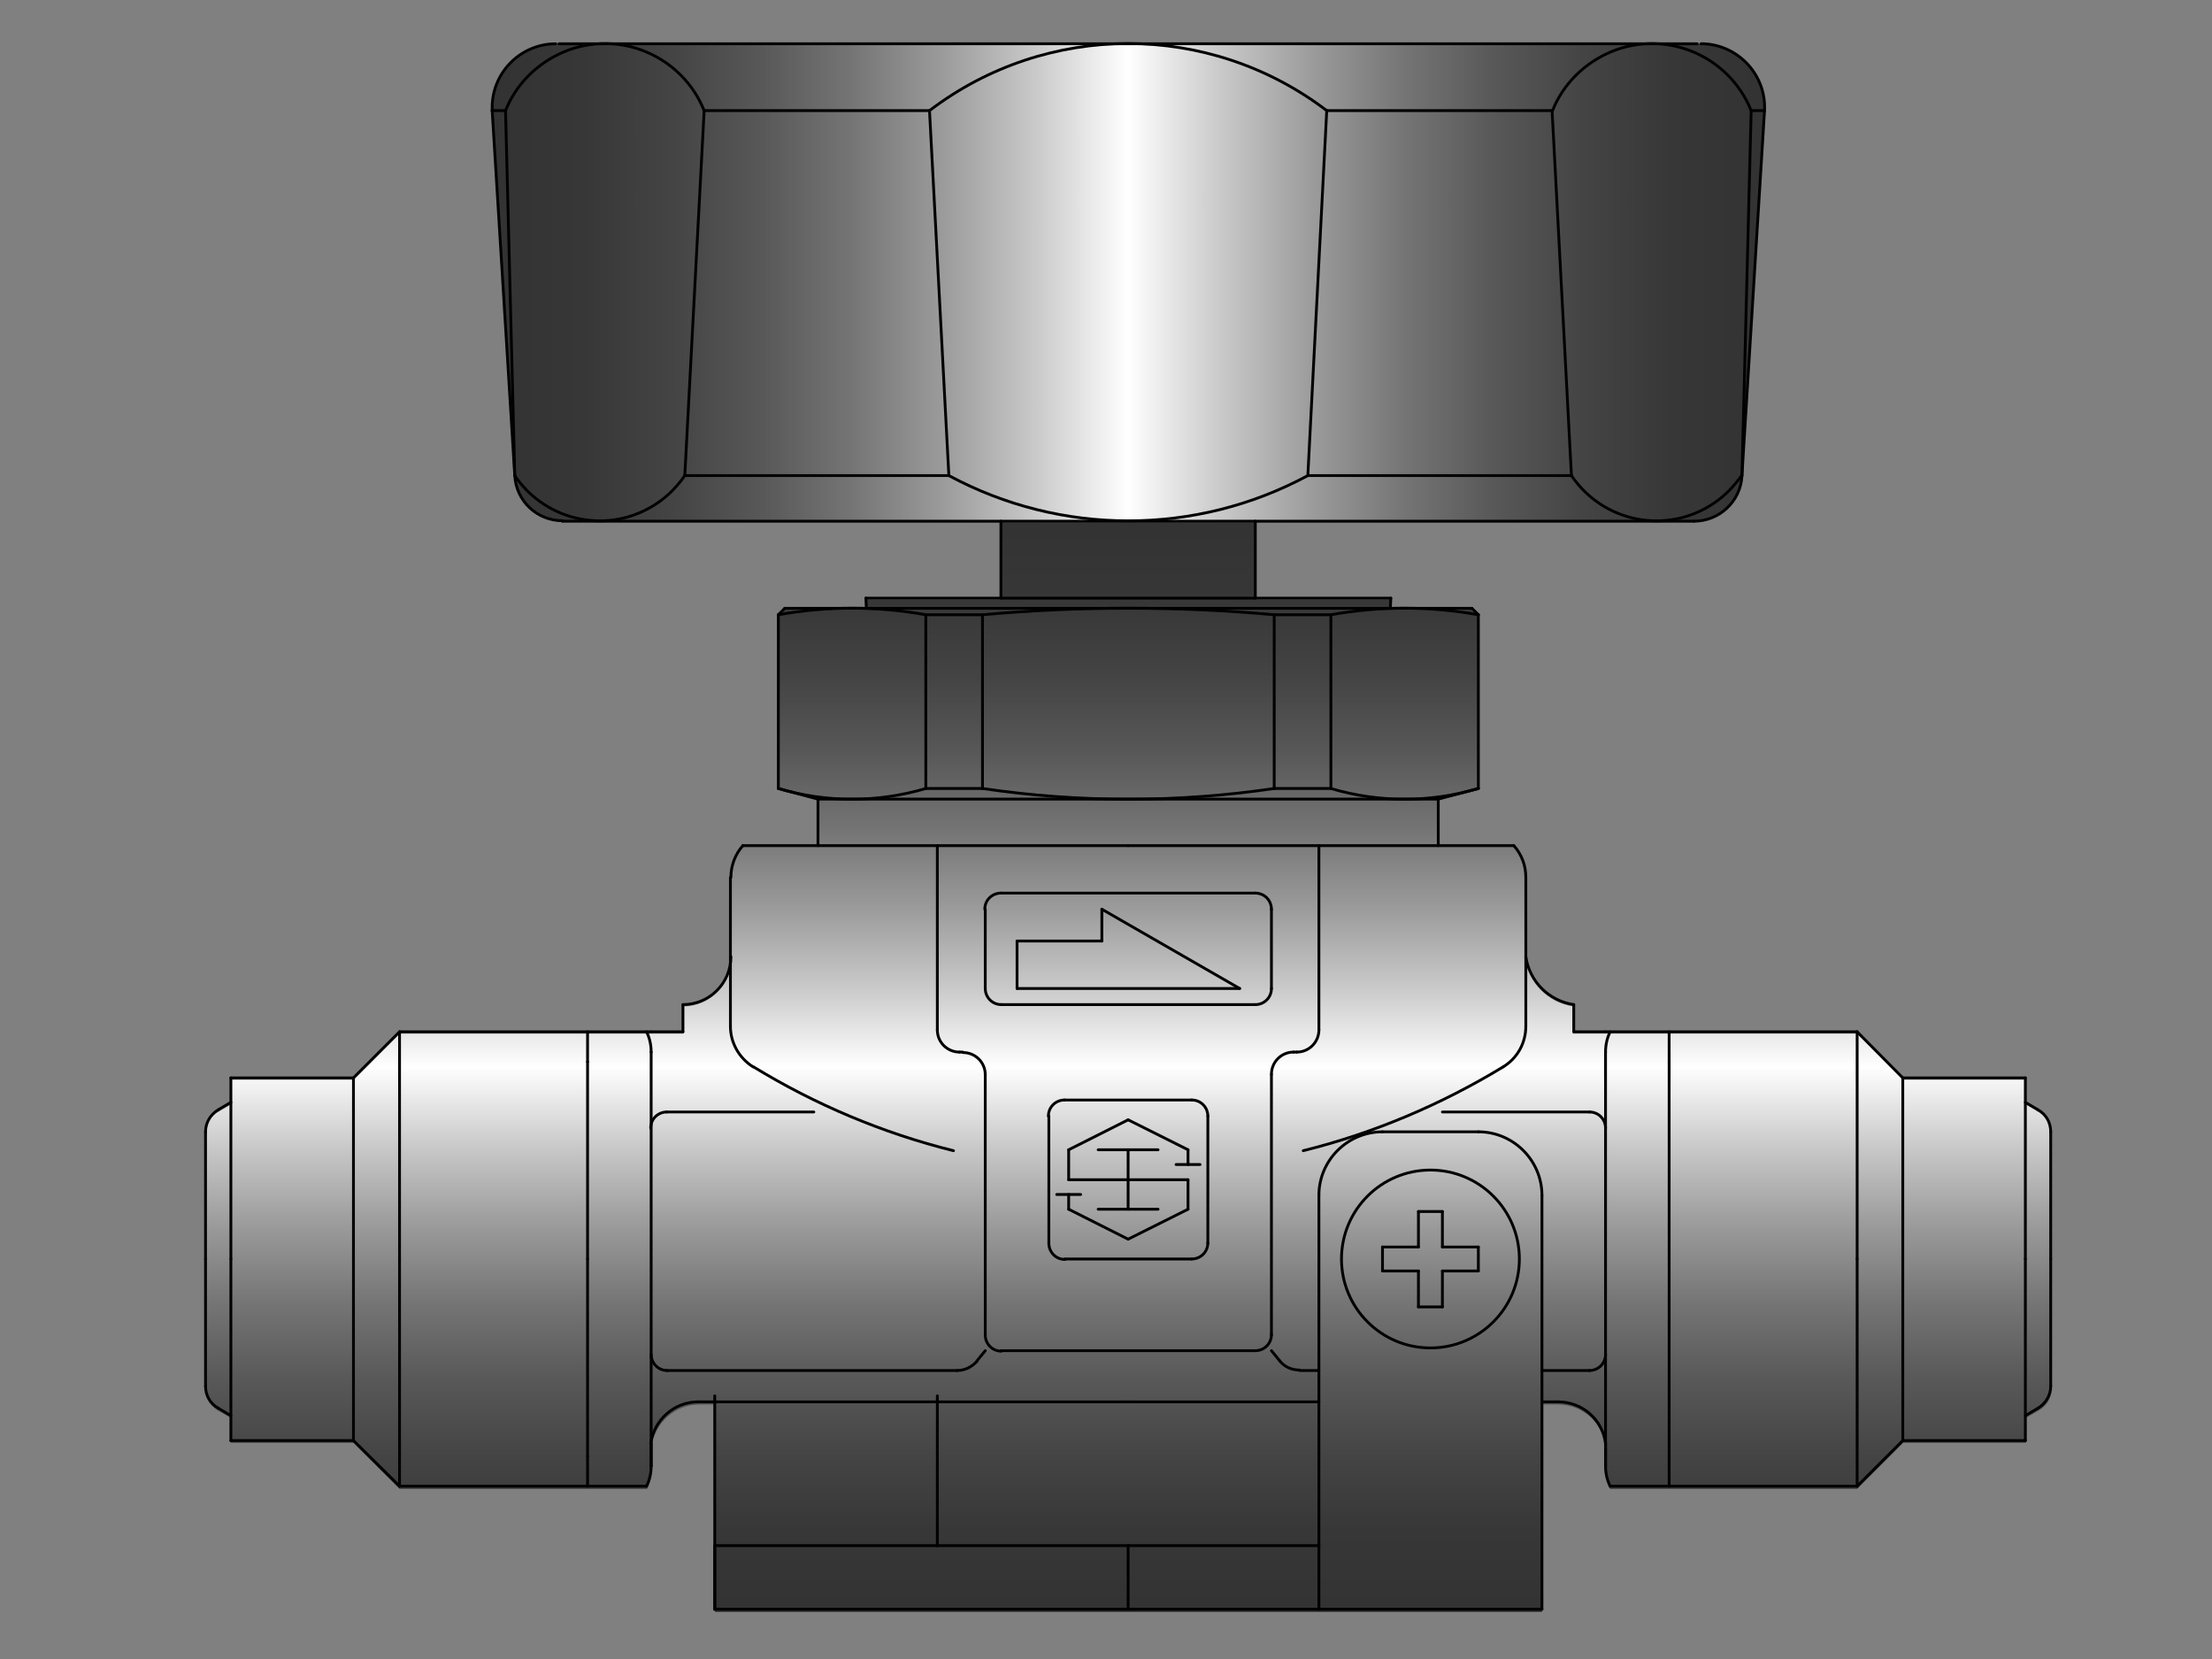
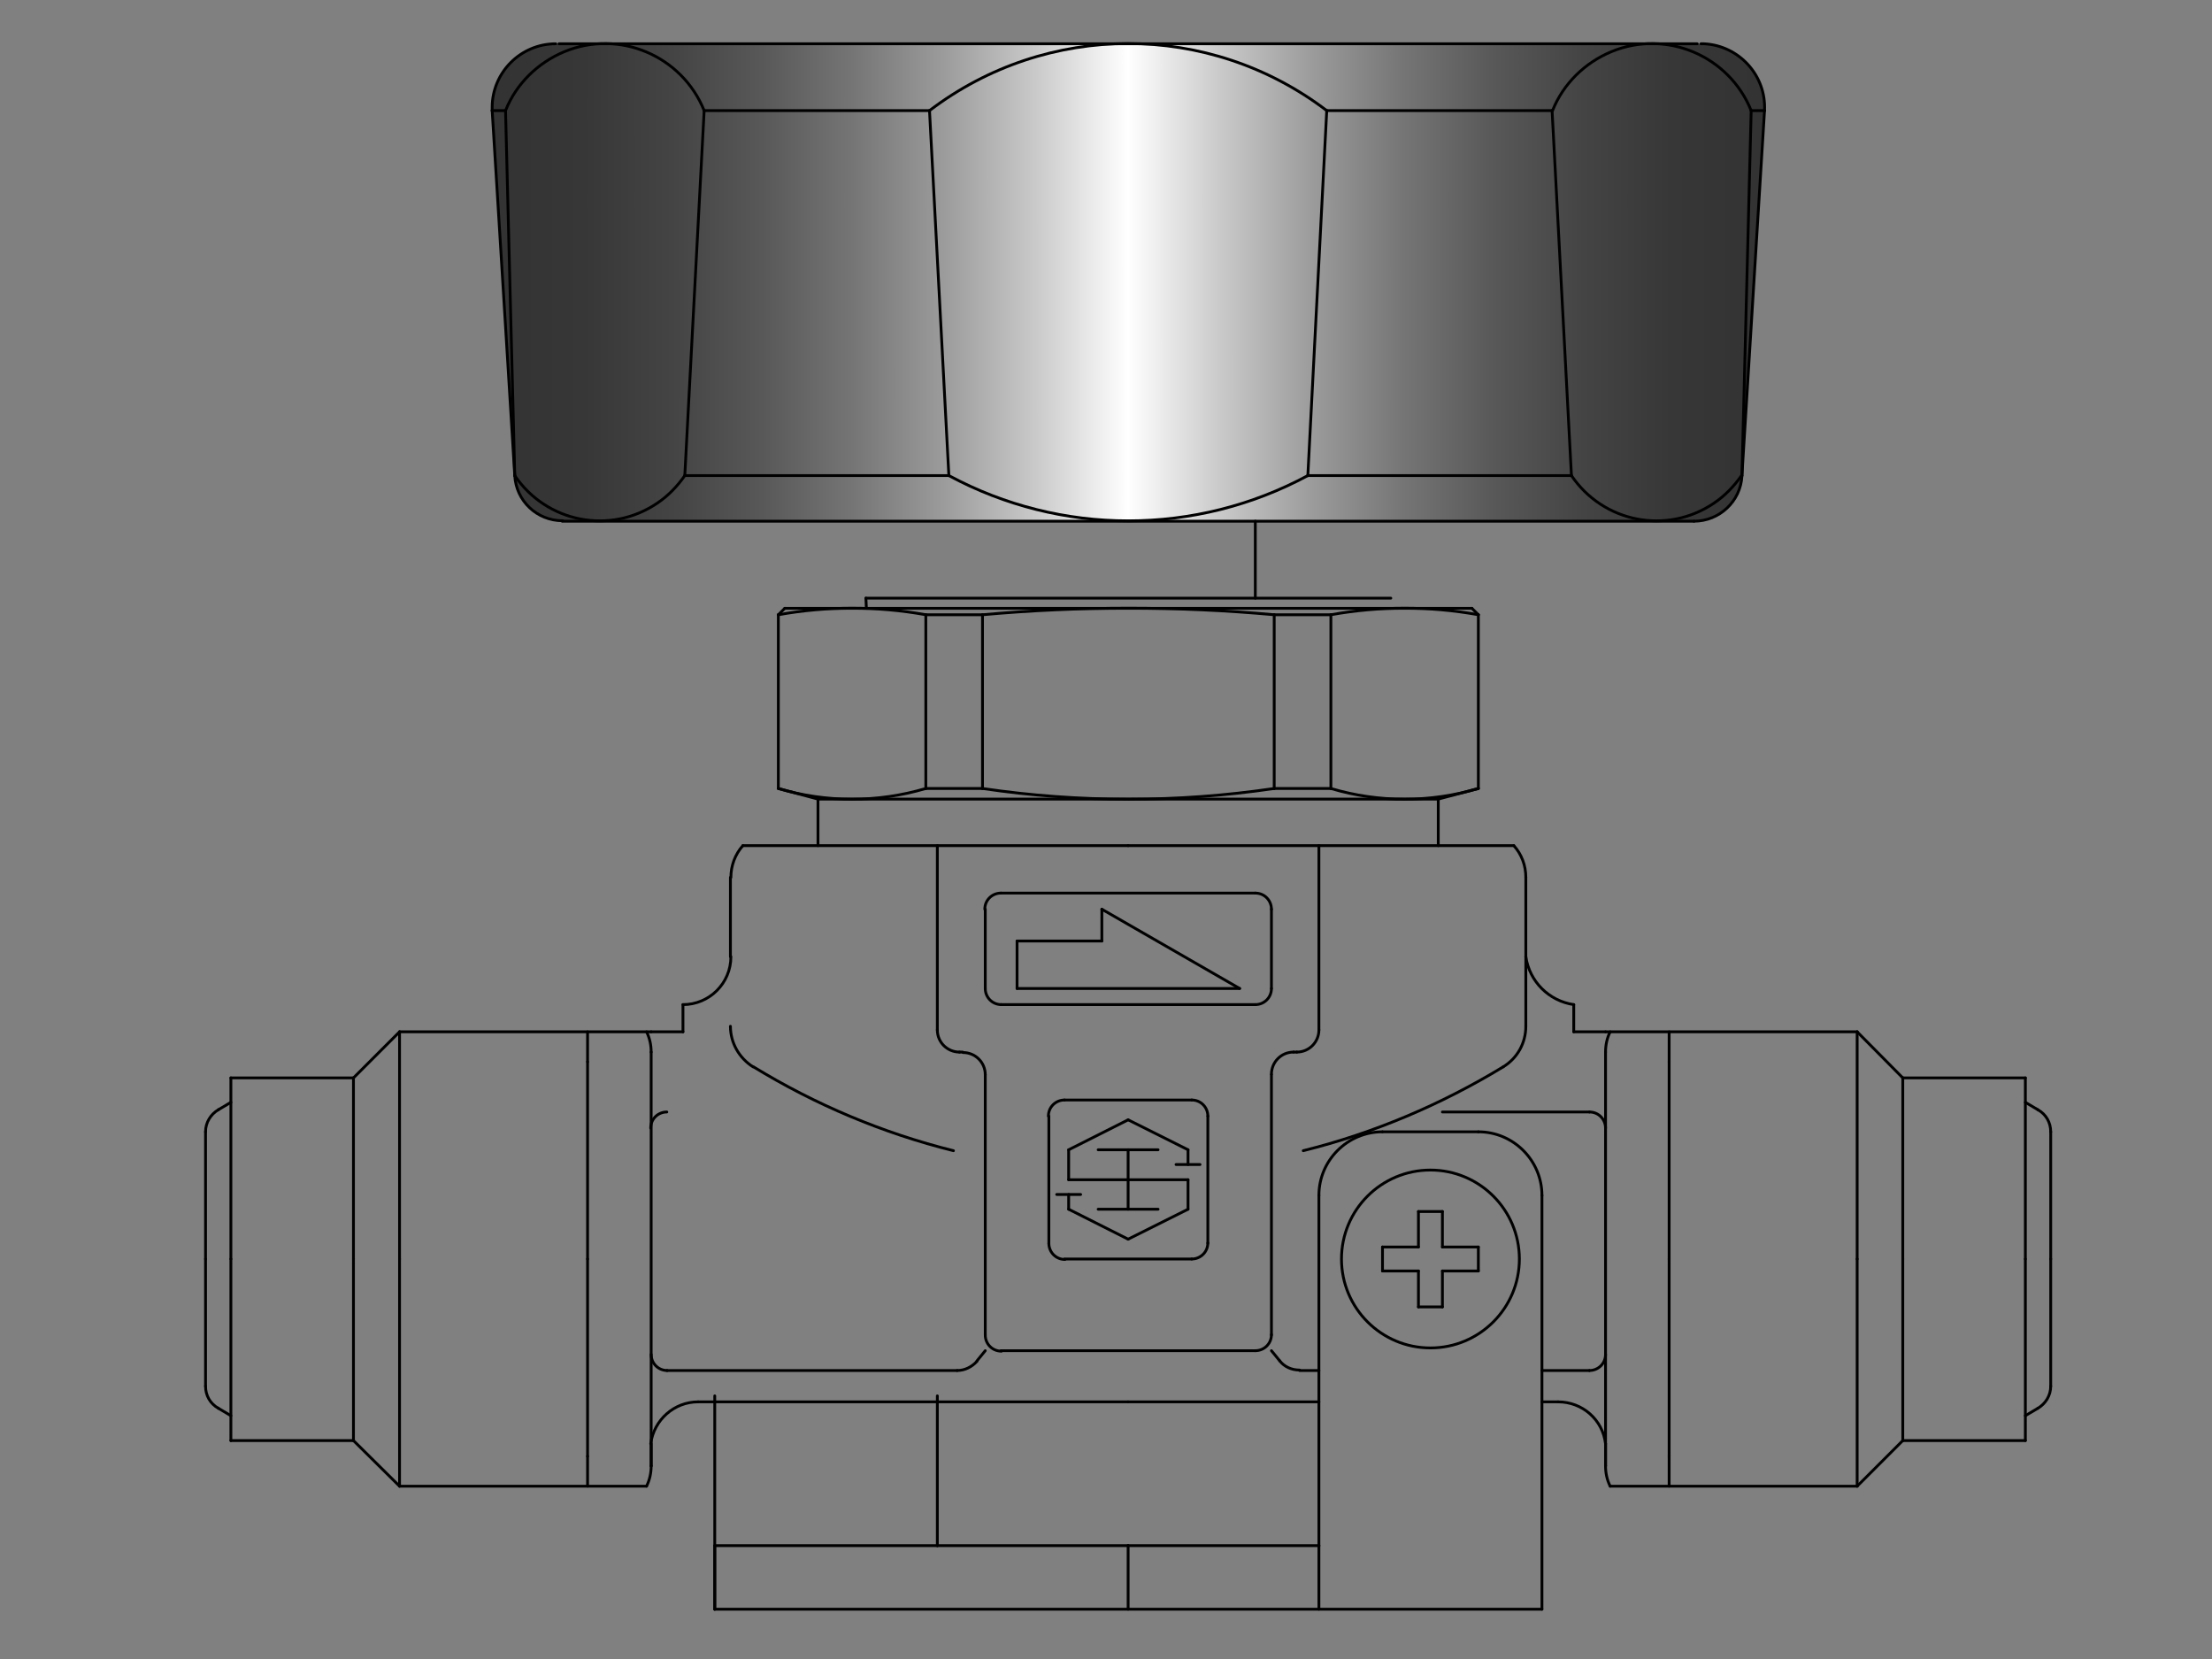
<svg xmlns="http://www.w3.org/2000/svg" version="1.1" id="レイヤー_1" x="0px" y="0px" viewBox="0 0 480 360" style="enable-background:new 0 0 480 360;" xml:space="preserve">
  <rect x="0" y="0" width="480" height="360" fill="#808080" stroke="none" />
  <style type="text/css">
	.st0{fill:url(#SVGID_1_);}
	.st1{fill:url(#SVGID_00000031912975487086480070000014501147733979436725_);}
	.st2{fill:none;stroke:#000000;stroke-width:0.609;stroke-linecap:round;stroke-linejoin:round;stroke-miterlimit:10;}
</style>
  <g>
    <linearGradient id="SVGID_1_" gradientUnits="userSpaceOnUse" x1="244.816" y1="75.642" x2="244.816" y2="309.135" gradientTransform="matrix(1 0 0 -1 0 423.89)">
      <stop offset="0" style="stop-color:#333333" />
      <stop offset="6.750000e-02" style="stop-color:#373737" />
      <stop offset="0.138" style="stop-color:#444444" />
      <stop offset="0.209" style="stop-color:#585858" />
      <stop offset="0.281" style="stop-color:#757575" />
      <stop offset="0.353" style="stop-color:#9B9B9B" />
      <stop offset="0.426" style="stop-color:#C9C9C9" />
      <stop offset="0.499" style="stop-color:#FEFEFE" />
      <stop offset="0.5" style="stop-color:#FFFFFF" />
      <stop offset="0.501" style="stop-color:#FEFEFE" />
      <stop offset="0.574" style="stop-color:#C9C9C9" />
      <stop offset="0.647" style="stop-color:#9B9B9B" />
      <stop offset="0.719" style="stop-color:#757575" />
      <stop offset="0.791" style="stop-color:#585858" />
      <stop offset="0.862" style="stop-color:#444444" />
      <stop offset="0.932" style="stop-color:#373737" />
      <stop offset="1" style="stop-color:#333333" />
    </linearGradient>
-     <path class="st0" d="M272.4,113.4v16.7h29.3l-0.1,2.2h3.1h14.6l1.4,1.4v37.7l-8.6,2.3v10.1h16.3c1.7,1.9,2.6,4.4,2.6,6.9V208   c0.8,5.4,5,9.6,10.4,10.4v5.9h6.9h1h12.8H403l10,10h26.6v5.4l2.8,1.6c1.7,1,2.8,2.8,2.8,4.8v27.6v27.6c0,2-1,3.8-2.8,4.8l-2.8,1.6   v5.4h-26.6l-10,10h-40.8h-12.8c-0.7-1.4-1-2.9-1-4.4v-4.8c-0.6-5.2-5-9.1-10.3-9.1h-3.5v45h-48.3h-41.4h-89.7v-13.8v-31.2h-3.5   c-5.2,0-9.6,3.9-10.3,9.1v4.8c0,1.5-0.3,3-1,4.4h-12.8H86.7l-10-10H50.1v-5.4l-2.8-1.6c-1.7-1-2.8-2.8-2.8-4.8v-27.6v-27.6   c0-2,1-3.8,2.8-4.8l2.8-1.6v-5.4h26.6l10-10h40.8h12.8h1h6.9v-5.9c5.7,0,10.4-4.6,10.4-10.4v-17.3c0-2.6,0.9-5,2.6-6.9h16.3v-10.1   l-8.6-2.3v-37.7l1.4-1.4h14.6h3.1l-0.1-2.2h29.3v-16.7" />
    <linearGradient id="SVGID_00000119099569128538233930000006438531313243354300_" gradientUnits="userSpaceOnUse" x1="108.216" y1="362.613" x2="381.31" y2="362.613" gradientTransform="matrix(1 0 0 -1 0 423.89)">
      <stop offset="0" style="stop-color:#333333" />
      <stop offset="6.750000e-02" style="stop-color:#373737" />
      <stop offset="0.138" style="stop-color:#444444" />
      <stop offset="0.209" style="stop-color:#585858" />
      <stop offset="0.281" style="stop-color:#757575" />
      <stop offset="0.353" style="stop-color:#9B9B9B" />
      <stop offset="0.426" style="stop-color:#C9C9C9" />
      <stop offset="0.499" style="stop-color:#FEFEFE" />
      <stop offset="0.5" style="stop-color:#FFFFFF" />
      <stop offset="0.501" style="stop-color:#FEFEFE" />
      <stop offset="0.574" style="stop-color:#C9C9C9" />
      <stop offset="0.647" style="stop-color:#9B9B9B" />
      <stop offset="0.719" style="stop-color:#757575" />
      <stop offset="0.791" style="stop-color:#585858" />
      <stop offset="0.862" style="stop-color:#444444" />
      <stop offset="0.932" style="stop-color:#373737" />
      <stop offset="1" style="stop-color:#333333" />
    </linearGradient>
    <path style="fill:url(#SVGID_00000119099569128538233930000006438531313243354300_);" d="M369.8,9.5c-0.2,0-0.5,0-0.7,0   C369.3,9.5,369.6,9.5,369.8,9.5c7.6,0.4,13.5,6.9,13.1,14.5l-4.9,79.2c-0.3,5.5-4.8,9.8-10.4,9.8h-7.5c-0.4,0-0.8,0-1.2,0h-86.5   h-55.2h-86.5c-0.4,0-0.8,0-1.2,0H122c-5.5,0-10.1-4.3-10.4-9.8L106.8,24c0-0.2,0-0.5,0-0.7c0-7.6,6.2-13.8,13.8-13.8" />
    <line class="st2" x1="334.6" y1="304.2" x2="338.1" y2="304.2" />
    <line class="st2" x1="286.2" y1="297.4" x2="282" y2="297.4" />
    <line class="st2" x1="212" y1="295.3" x2="213.8" y2="293.1" />
    <line class="st2" x1="207.7" y1="297.4" x2="144.7" y2="297.4" />
-     <line class="st2" x1="144.7" y1="241.3" x2="176.6" y2="241.3" />
-     <line class="st2" x1="158.5" y1="207.6" x2="158.5" y2="222.7" />
    <line class="st2" x1="331.1" y1="222.7" x2="331.1" y2="207.6" />
    <line class="st2" x1="272.4" y1="218" x2="217.2" y2="218" />
    <line class="st2" x1="239.1" y1="197.3" x2="239.1" y2="204.2" />
    <line class="st2" x1="220.7" y1="204.2" x2="239.1" y2="204.2" />
    <line class="st2" x1="220.7" y1="214.5" x2="220.7" y2="204.2" />
    <line class="st2" x1="269" y1="214.5" x2="220.7" y2="214.5" />
    <line class="st2" x1="239.1" y1="197.3" x2="269" y2="214.5" />
    <line class="st2" x1="286.2" y1="183.5" x2="286.2" y2="223.5" />
    <line class="st2" x1="213.8" y1="289.7" x2="213.8" y2="233.2" />
    <line class="st2" x1="313" y1="241.3" x2="344.9" y2="241.3" />
    <line class="st2" x1="217.2" y1="193.8" x2="272.4" y2="193.8" />
    <line class="st2" x1="275.9" y1="197.3" x2="275.9" y2="214.5" />
    <line class="st2" x1="213.8" y1="214.5" x2="213.8" y2="197.3" />
    <line class="st2" x1="217.2" y1="293.1" x2="272.4" y2="293.1" />
    <line class="st2" x1="231" y1="273.2" x2="258.6" y2="273.2" />
    <line class="st2" x1="262.1" y1="269.8" x2="262.1" y2="242.2" />
    <line class="st2" x1="258.6" y1="238.7" x2="231" y2="238.7" />
    <line class="st2" x1="227.6" y1="242.2" x2="227.6" y2="269.8" />
    <line class="st2" x1="275.9" y1="293.1" x2="277.7" y2="295.3" />
    <line class="st2" x1="344.9" y1="297.4" x2="334.6" y2="297.4" />
    <line class="st2" x1="203.4" y1="223.5" x2="203.4" y2="183.5" />
    <line class="st2" x1="275.9" y1="233.2" x2="275.9" y2="289.7" />
    <line class="st2" x1="208.2" y1="228.3" x2="208.9" y2="228.3" />
    <line class="st2" x1="280.7" y1="228.3" x2="281.4" y2="228.3" />
    <line class="st2" x1="331.1" y1="207.6" x2="331.1" y2="190.4" />
    <line class="st2" x1="244.8" y1="183.5" x2="328.5" y2="183.5" />
    <line class="st2" x1="158.5" y1="190.4" x2="158.5" y2="207.6" />
    <line class="st2" x1="161.2" y1="183.5" x2="244.8" y2="183.5" />
    <line class="st2" x1="348.4" y1="318.1" x2="348.4" y2="313.3" />
    <line class="st2" x1="244.8" y1="304.2" x2="286.2" y2="304.2" />
    <line class="st2" x1="151.5" y1="304.2" x2="244.8" y2="304.2" />
    <line class="st2" x1="141.3" y1="313.3" x2="141.3" y2="318.1" />
    <line class="st2" x1="141.3" y1="223.9" x2="148.2" y2="223.9" />
    <line class="st2" x1="148.2" y1="218" x2="148.2" y2="223.9" />
    <line class="st2" x1="362.2" y1="316" x2="362.2" y2="322.5" />
    <line class="st2" x1="412.9" y1="312.6" x2="403" y2="322.5" />
    <line class="st2" x1="403" y1="322.5" x2="349.4" y2="322.5" />
    <line class="st2" x1="439.5" y1="312.6" x2="412.9" y2="312.6" />
    <line class="st2" x1="362.2" y1="223.9" x2="362.2" y2="230.4" />
    <line class="st2" x1="403" y1="223.9" x2="412.9" y2="233.9" />
    <line class="st2" x1="341.5" y1="223.9" x2="348.4" y2="223.9" />
    <line class="st2" x1="412.9" y1="233.9" x2="439.5" y2="233.9" />
    <line class="st2" x1="348.4" y1="223.9" x2="403" y2="223.9" />
    <line class="st2" x1="341.5" y1="223.9" x2="341.5" y2="218" />
    <line class="st2" x1="362.2" y1="230.4" x2="362.2" y2="273.2" />
    <line class="st2" x1="412.9" y1="233.9" x2="412.9" y2="273.2" />
    <line class="st2" x1="403" y1="223.9" x2="403" y2="273.2" />
    <line class="st2" x1="412.9" y1="273.2" x2="412.9" y2="312.6" />
    <line class="st2" x1="403" y1="273.2" x2="403" y2="322.5" />
    <line class="st2" x1="362.2" y1="273.2" x2="362.2" y2="316" />
    <line class="st2" x1="348.4" y1="318.1" x2="348.4" y2="228.3" />
    <line class="st2" x1="127.5" y1="322.5" x2="127.5" y2="316" />
    <line class="st2" x1="86.7" y1="322.5" x2="76.7" y2="312.6" />
    <line class="st2" x1="140.3" y1="322.5" x2="86.7" y2="322.5" />
    <line class="st2" x1="76.7" y1="312.6" x2="50.1" y2="312.6" />
    <line class="st2" x1="127.5" y1="230.4" x2="127.5" y2="223.9" />
    <line class="st2" x1="76.7" y1="233.9" x2="86.7" y2="223.9" />
    <line class="st2" x1="50.1" y1="233.9" x2="76.7" y2="233.9" />
    <line class="st2" x1="86.7" y1="223.9" x2="141.3" y2="223.9" />
    <line class="st2" x1="127.5" y1="273.2" x2="127.5" y2="230.4" />
    <line class="st2" x1="76.7" y1="273.2" x2="76.7" y2="233.9" />
    <line class="st2" x1="86.7" y1="273.2" x2="86.7" y2="223.9" />
    <line class="st2" x1="76.7" y1="312.6" x2="76.7" y2="273.2" />
    <line class="st2" x1="86.7" y1="322.5" x2="86.7" y2="273.2" />
    <line class="st2" x1="127.5" y1="316" x2="127.5" y2="273.2" />
    <line class="st2" x1="141.3" y1="228.3" x2="141.3" y2="318.1" />
    <line class="st2" x1="439.5" y1="312.6" x2="439.5" y2="273.2" />
    <line class="st2" x1="439.5" y1="273.2" x2="439.5" y2="233.9" />
    <line class="st2" x1="445" y1="300.8" x2="445" y2="273.2" />
    <line class="st2" x1="442.2" y1="305.6" x2="439.5" y2="307.2" />
    <line class="st2" x1="445" y1="273.2" x2="445" y2="245.6" />
    <line class="st2" x1="439.5" y1="239.2" x2="442.2" y2="240.8" />
    <line class="st2" x1="50.1" y1="273.2" x2="50.1" y2="312.6" />
    <line class="st2" x1="50.1" y1="233.9" x2="50.1" y2="273.2" />
    <line class="st2" x1="44.6" y1="273.2" x2="44.6" y2="300.8" />
    <line class="st2" x1="50.1" y1="307.2" x2="47.4" y2="305.6" />
    <line class="st2" x1="44.6" y1="245.6" x2="44.6" y2="273.2" />
    <line class="st2" x1="47.4" y1="240.8" x2="50.1" y2="239.2" />
    <path class="st2" d="M348.4,318.1c0,1.5,0.3,3,1,4.4" />
    <path class="st2" d="M141.3,293.9c0,1.9,1.5,3.5,3.5,3.5" />
    <path class="st2" d="M144.7,241.3c-1.9,0-3.5,1.5-3.5,3.5" />
    <path class="st2" d="M163.5,231.5c13.4,8.2,28.1,14.4,43.4,18.2" />
    <path class="st2" d="M344.9,297.4c1.9,0,3.5-1.5,3.5-3.5" />
    <path class="st2" d="M348.4,244.8c0-1.9-1.5-3.5-3.5-3.5" />
    <path class="st2" d="M282.8,249.7c15.3-3.8,29.9-10,43.4-18.2" />
    <path class="st2" d="M331.1,207.6c0.8,5.4,5,9.6,10.4,10.4" />
    <path class="st2" d="M331.1,190.4c0-2.6-0.9-5-2.6-6.9" />
    <path class="st2" d="M161.2,183.5c-1.7,1.9-2.6,4.4-2.6,6.9" />
    <path class="st2" d="M148.2,218c5.7,0,10.4-4.6,10.4-10.4" />
    <path class="st2" d="M348.4,313.3c-0.6-5.2-5-9.1-10.3-9.1" />
    <path class="st2" d="M151.5,304.2c-5.2,0-9.6,3.9-10.3,9.1" />
    <path class="st2" d="M140.3,322.5c0.7-1.4,1-2.9,1-4.4" />
    <path class="st2" d="M442.2,305.6c1.7-1,2.8-2.8,2.8-4.8" />
    <path class="st2" d="M445,245.6c0-2-1-3.8-2.8-4.8" />
    <path class="st2" d="M44.6,300.8c0,2,1,3.8,2.8,4.8" />
    <path class="st2" d="M47.4,240.8c-1.7,1-2.8,2.8-2.8,4.8" />
    <path class="st2" d="M207.7,297.4c1.7,0,3.2-0.8,4.3-2" />
    <path class="st2" d="M158.5,222.7c0,3.6,1.9,6.9,4.9,8.8" />
    <path class="st2" d="M213.8,214.5c0,1.9,1.5,3.5,3.5,3.5" />
    <path class="st2" d="M272.4,218c1.9,0,3.5-1.5,3.5-3.5" />
    <path class="st2" d="M217.2,193.8c-1.9,0-3.5,1.5-3.5,3.5" />
    <path class="st2" d="M275.9,197.3c0-1.9-1.5-3.5-3.5-3.5" />
    <path class="st2" d="M213.8,289.7c0,1.9,1.5,3.5,3.5,3.5" />
    <path class="st2" d="M272.4,293.1c1.9,0,3.5-1.5,3.5-3.5" />
    <path class="st2" d="M227.6,269.8c0,1.9,1.5,3.5,3.5,3.5" />
    <path class="st2" d="M258.6,273.2c1.9,0,3.5-1.5,3.5-3.5" />
    <path class="st2" d="M262.1,242.2c0-1.9-1.5-3.5-3.5-3.5" />
    <path class="st2" d="M231,238.7c-1.9,0-3.5,1.5-3.5,3.5" />
    <path class="st2" d="M326.2,231.5c3.1-1.9,4.9-5.2,4.9-8.8" />
    <path class="st2" d="M277.7,295.3c1,1.3,2.6,2,4.3,2" />
    <path class="st2" d="M280.7,228.3c-2.7,0-4.8,2.2-4.8,4.8" />
    <path class="st2" d="M281.4,228.3c2.7,0,4.8-2.2,4.8-4.8" />
    <path class="st2" d="M213.8,233.2c0-2.7-2.2-4.8-4.8-4.8" />
    <path class="st2" d="M203.4,223.5c0,2.7,2.2,4.8,4.8,4.8" />
    <path class="st2" d="M349.4,223.9c-0.7,1.4-1,2.9-1,4.4" />
    <path class="st2" d="M141.3,228.3c0-1.5-0.3-3-1-4.4" />
    <line class="st2" x1="229.3" y1="259.2" x2="234.5" y2="259.2" />
    <line class="st2" x1="255.2" y1="252.7" x2="260.4" y2="252.7" />
    <line class="st2" x1="244.8" y1="249.5" x2="244.8" y2="262.4" />
    <line class="st2" x1="238.3" y1="262.4" x2="251.3" y2="262.4" />
    <line class="st2" x1="238.3" y1="249.5" x2="251.3" y2="249.5" />
    <line class="st2" x1="231.9" y1="262.4" x2="231.9" y2="259.2" />
    <line class="st2" x1="257.8" y1="249.5" x2="257.8" y2="252.7" />
    <line class="st2" x1="257.8" y1="256" x2="257.8" y2="262.4" />
    <line class="st2" x1="231.9" y1="256" x2="257.8" y2="256" />
    <line class="st2" x1="231.9" y1="249.5" x2="231.9" y2="256" />
    <line class="st2" x1="231.9" y1="262.4" x2="244.8" y2="268.9" />
    <line class="st2" x1="257.8" y1="262.4" x2="244.8" y2="268.9" />
    <line class="st2" x1="244.8" y1="243" x2="257.8" y2="249.5" />
    <line class="st2" x1="244.8" y1="243" x2="231.9" y2="249.5" />
    <line class="st2" x1="203.4" y1="335.4" x2="203.4" y2="302.9" />
    <line class="st2" x1="286.2" y1="335.4" x2="286.2" y2="349.2" />
    <line class="st2" x1="244.8" y1="335.4" x2="286.2" y2="335.4" />
    <line class="st2" x1="203.4" y1="335.4" x2="244.8" y2="335.4" />
    <line class="st2" x1="244.8" y1="335.4" x2="244.8" y2="349.2" />
    <line class="st2" x1="203.4" y1="335.4" x2="155.1" y2="335.4" />
    <line class="st2" x1="155.1" y1="349.2" x2="155.1" y2="302.9" />
    <line class="st2" x1="155.1" y1="335.4" x2="155.1" y2="349.2" />
    <line class="st2" x1="334.6" y1="259.4" x2="334.6" y2="349.2" />
    <line class="st2" x1="155.1" y1="349.2" x2="334.6" y2="349.2" />
    <line class="st2" x1="300" y1="245.6" x2="320.8" y2="245.6" />
    <line class="st2" x1="286.2" y1="335.4" x2="286.2" y2="259.4" />
    <path class="st2" d="M334.6,259.4c0-7.6-6.2-13.8-13.8-13.8" />
    <path class="st2" d="M300,245.6c-7.6,0-13.8,6.2-13.8,13.8" />
    <line class="st2" x1="320.8" y1="275.8" x2="320.8" y2="270.6" />
    <line class="st2" x1="313" y1="275.8" x2="320.8" y2="275.8" />
    <line class="st2" x1="313" y1="283.6" x2="313" y2="275.8" />
    <line class="st2" x1="307.8" y1="283.6" x2="313" y2="283.6" />
    <line class="st2" x1="307.8" y1="275.8" x2="307.8" y2="283.6" />
    <line class="st2" x1="300" y1="275.8" x2="307.8" y2="275.8" />
    <line class="st2" x1="300" y1="270.6" x2="300" y2="275.8" />
    <line class="st2" x1="307.8" y1="270.6" x2="300" y2="270.6" />
    <line class="st2" x1="307.8" y1="262.9" x2="307.8" y2="270.6" />
    <line class="st2" x1="313" y1="262.9" x2="307.8" y2="262.9" />
    <line class="st2" x1="313" y1="270.6" x2="313" y2="262.9" />
    <line class="st2" x1="320.8" y1="270.6" x2="313" y2="270.6" />
    <circle class="st2" cx="310.4" cy="273.2" r="19.3" />
    <line class="st2" x1="200.9" y1="133.4" x2="213.2" y2="133.4" />
    <line class="st2" x1="276.5" y1="133.4" x2="288.8" y2="133.4" />
    <line class="st2" x1="200.9" y1="171.1" x2="213.2" y2="171.1" />
    <line class="st2" x1="276.5" y1="171.1" x2="288.8" y2="171.1" />
    <line class="st2" x1="276.5" y1="171.1" x2="276.5" y2="133.4" />
    <line class="st2" x1="288.8" y1="133.4" x2="288.8" y2="171.1" />
    <line class="st2" x1="170.3" y1="132" x2="319.4" y2="132" />
    <line class="st2" x1="320.8" y1="133.4" x2="320.8" y2="171.1" />
    <line class="st2" x1="312.1" y1="173.4" x2="320.8" y2="171.1" />
    <line class="st2" x1="312.1" y1="183.5" x2="312.1" y2="173.4" />
    <line class="st2" x1="320.8" y1="133.4" x2="319.4" y2="132" />
    <line class="st2" x1="213.2" y1="133.4" x2="213.2" y2="171.1" />
    <line class="st2" x1="200.9" y1="171.1" x2="200.9" y2="133.4" />
    <line class="st2" x1="177.5" y1="173.4" x2="312.1" y2="173.4" />
    <line class="st2" x1="168.9" y1="171.1" x2="168.9" y2="133.4" />
    <line class="st2" x1="168.9" y1="171.1" x2="177.5" y2="173.4" />
    <line class="st2" x1="177.5" y1="173.4" x2="177.5" y2="183.5" />
    <line class="st2" x1="170.3" y1="132" x2="168.9" y2="133.4" />
    <path class="st2" d="M200.9,133.4c-10.6-1.9-21.4-1.9-32,0" />
    <path class="st2" d="M320.8,133.4c-10.6-1.9-21.4-1.9-32,0" />
    <path class="st2" d="M276.5,133.4c-21-1.9-42.2-1.9-63.3,0" />
    <path class="st2" d="M168.9,171.1c10.4,3.1,21.5,3.1,32,0" />
    <path class="st2" d="M288.8,171.1c10.4,3.1,21.5,3.1,32,0" />
    <path class="st2" d="M213.2,171.1c21,3.1,42.3,3.1,63.3,0" />
-     <line class="st2" x1="217.2" y1="129.8" x2="217.2" y2="113.1" />
    <line class="st2" x1="272.4" y1="113.1" x2="272.4" y2="129.8" />
    <line class="st2" x1="187.9" y1="129.8" x2="188" y2="132" />
    <line class="st2" x1="187.9" y1="129.8" x2="301.8" y2="129.8" />
-     <line class="st2" x1="301.7" y1="132" x2="301.8" y2="129.8" />
    <line class="st2" x1="111.7" y1="103.2" x2="109.7" y2="24" />
    <line class="st2" x1="106.8" y1="24" x2="109.7" y2="24" />
    <line class="st2" x1="380" y1="24" x2="378" y2="103.2" />
    <line class="st2" x1="148.6" y1="103.2" x2="152.8" y2="24" />
    <line class="st2" x1="148.6" y1="103.2" x2="205.9" y2="103.2" />
    <line class="st2" x1="152.8" y1="24" x2="201.7" y2="24" />
    <line class="st2" x1="283.8" y1="103.2" x2="341" y2="103.2" />
    <line class="st2" x1="287.9" y1="24" x2="336.8" y2="24" />
    <line class="st2" x1="336.8" y1="24" x2="341" y2="103.2" />
    <line class="st2" x1="283.8" y1="103.2" x2="287.9" y2="24" />
    <line class="st2" x1="201.7" y1="24" x2="205.9" y2="103.2" />
    <line class="st2" x1="368.3" y1="9.5" x2="121.3" y2="9.5" />
    <line class="st2" x1="122" y1="113.1" x2="367.6" y2="113.1" />
    <line class="st2" x1="111.7" y1="103.2" x2="106.8" y2="24" />
    <line class="st2" x1="380" y1="24" x2="382.9" y2="24" />
    <line class="st2" x1="382.9" y1="24" x2="378" y2="103.2" />
    <path class="st2" d="M152.8,24c-4.8-11.9-18.4-17.7-30.3-12.8c-5.8,2.4-10.5,7-12.8,12.8" />
    <path class="st2" d="M111.7,103.2c6.9,10.2,20.7,12.9,30.9,6c2.4-1.6,4.4-3.7,6-6" />
    <path class="st2" d="M341,103.2c6.9,10.2,20.7,12.9,30.9,6c2.4-1.6,4.4-3.7,6-6" />
    <path class="st2" d="M380,24c-4.8-11.9-18.4-17.7-30.3-12.8c-5.8,2.4-10.5,7-12.8,12.8" />
    <path class="st2" d="M205.9,103.2c24.3,13.1,53.6,13.1,77.9,0" />
    <path class="st2" d="M287.9,24c-25.5-19.4-60.7-19.4-86.2,0" />
    <path class="st2" d="M367.6,113.1c5.5,0,10.1-4.3,10.4-9.8" />
    <path class="st2" d="M111.7,103.2c0.3,5.5,4.8,9.8,10.4,9.8" />
    <path class="st2" d="M120.6,9.5c-7.6,0-13.8,6.2-13.8,13.8c0,0.2,0,0.5,0,0.7" />
    <path class="st2" d="M382.9,24c0.4-7.6-5.5-14.1-13.1-14.5c-0.2,0-0.5,0-0.7,0" />
  </g>
</svg>